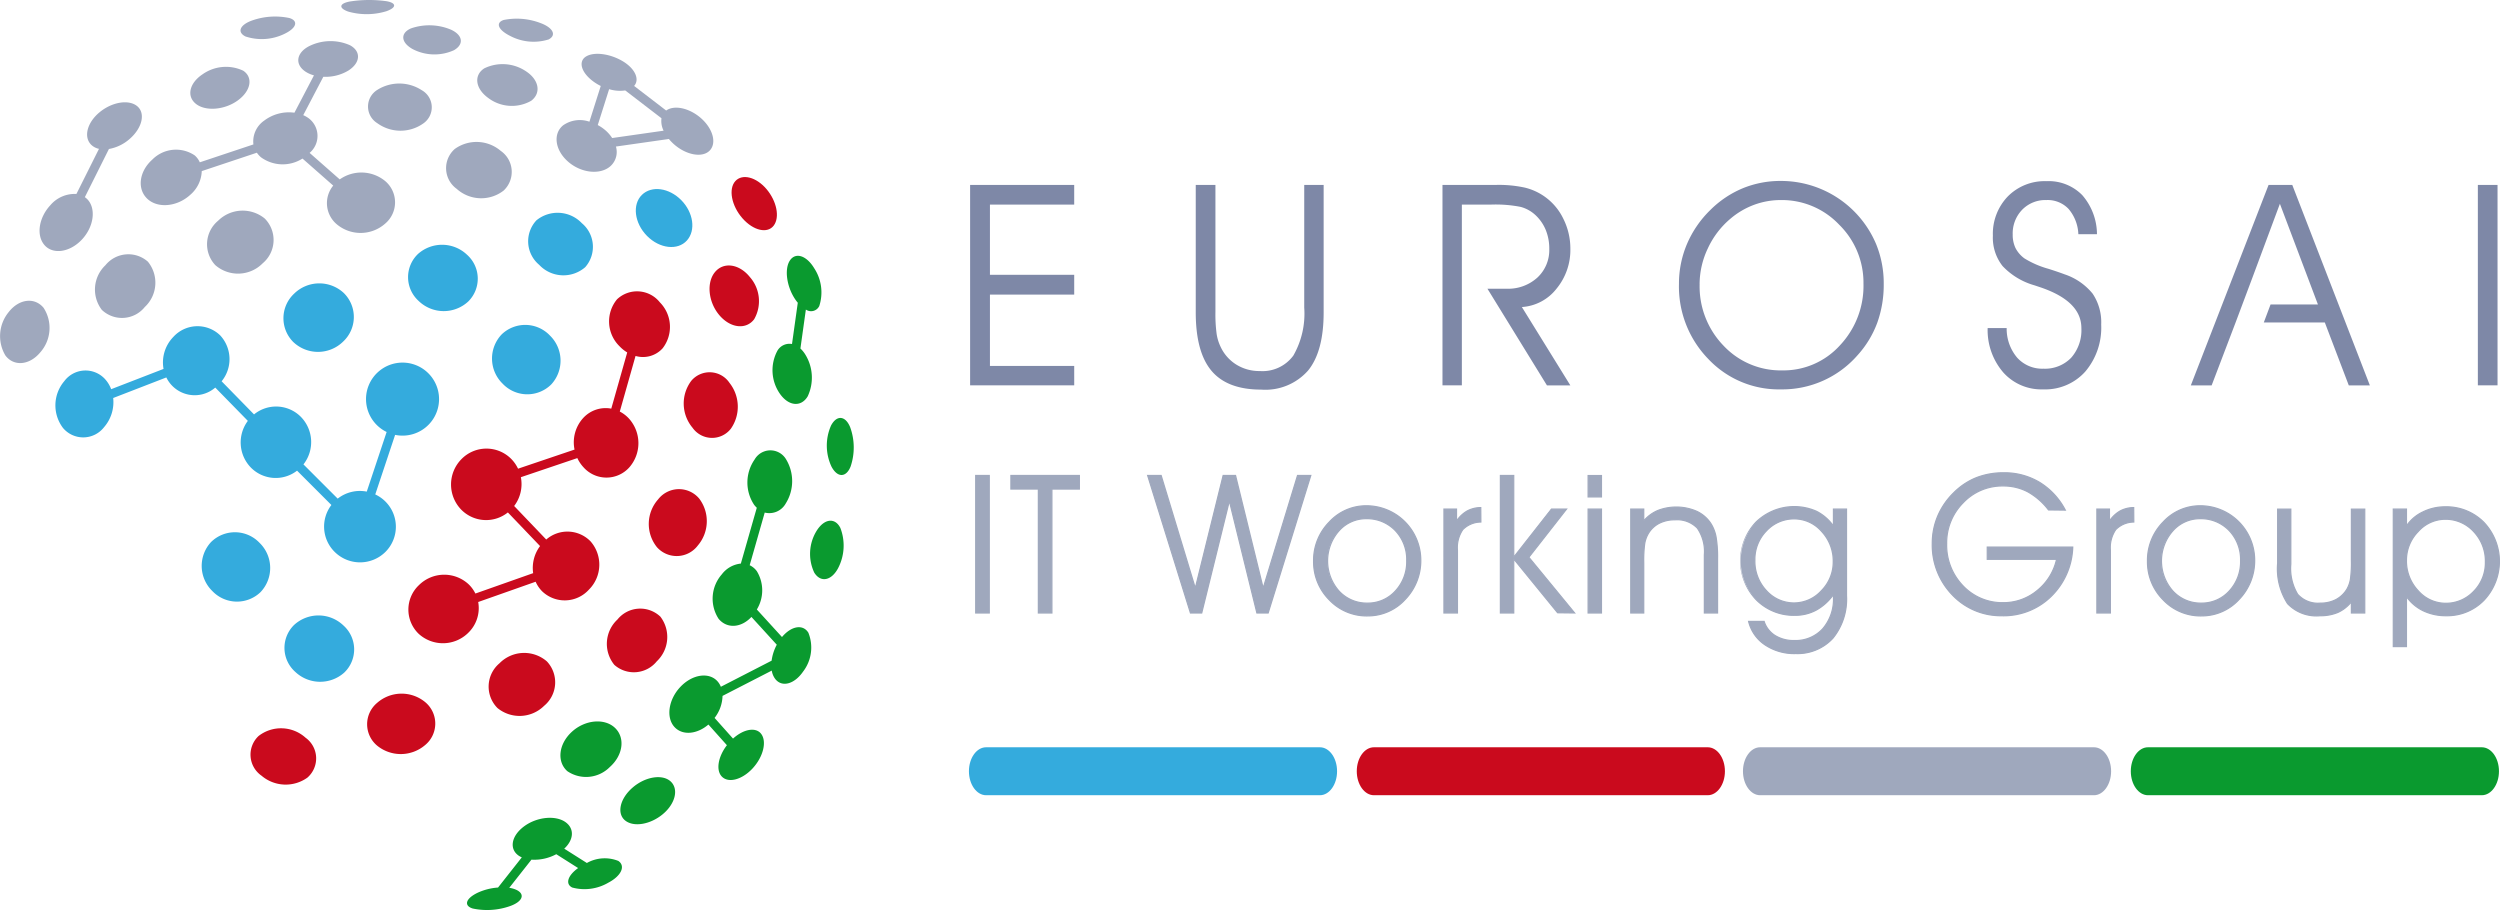
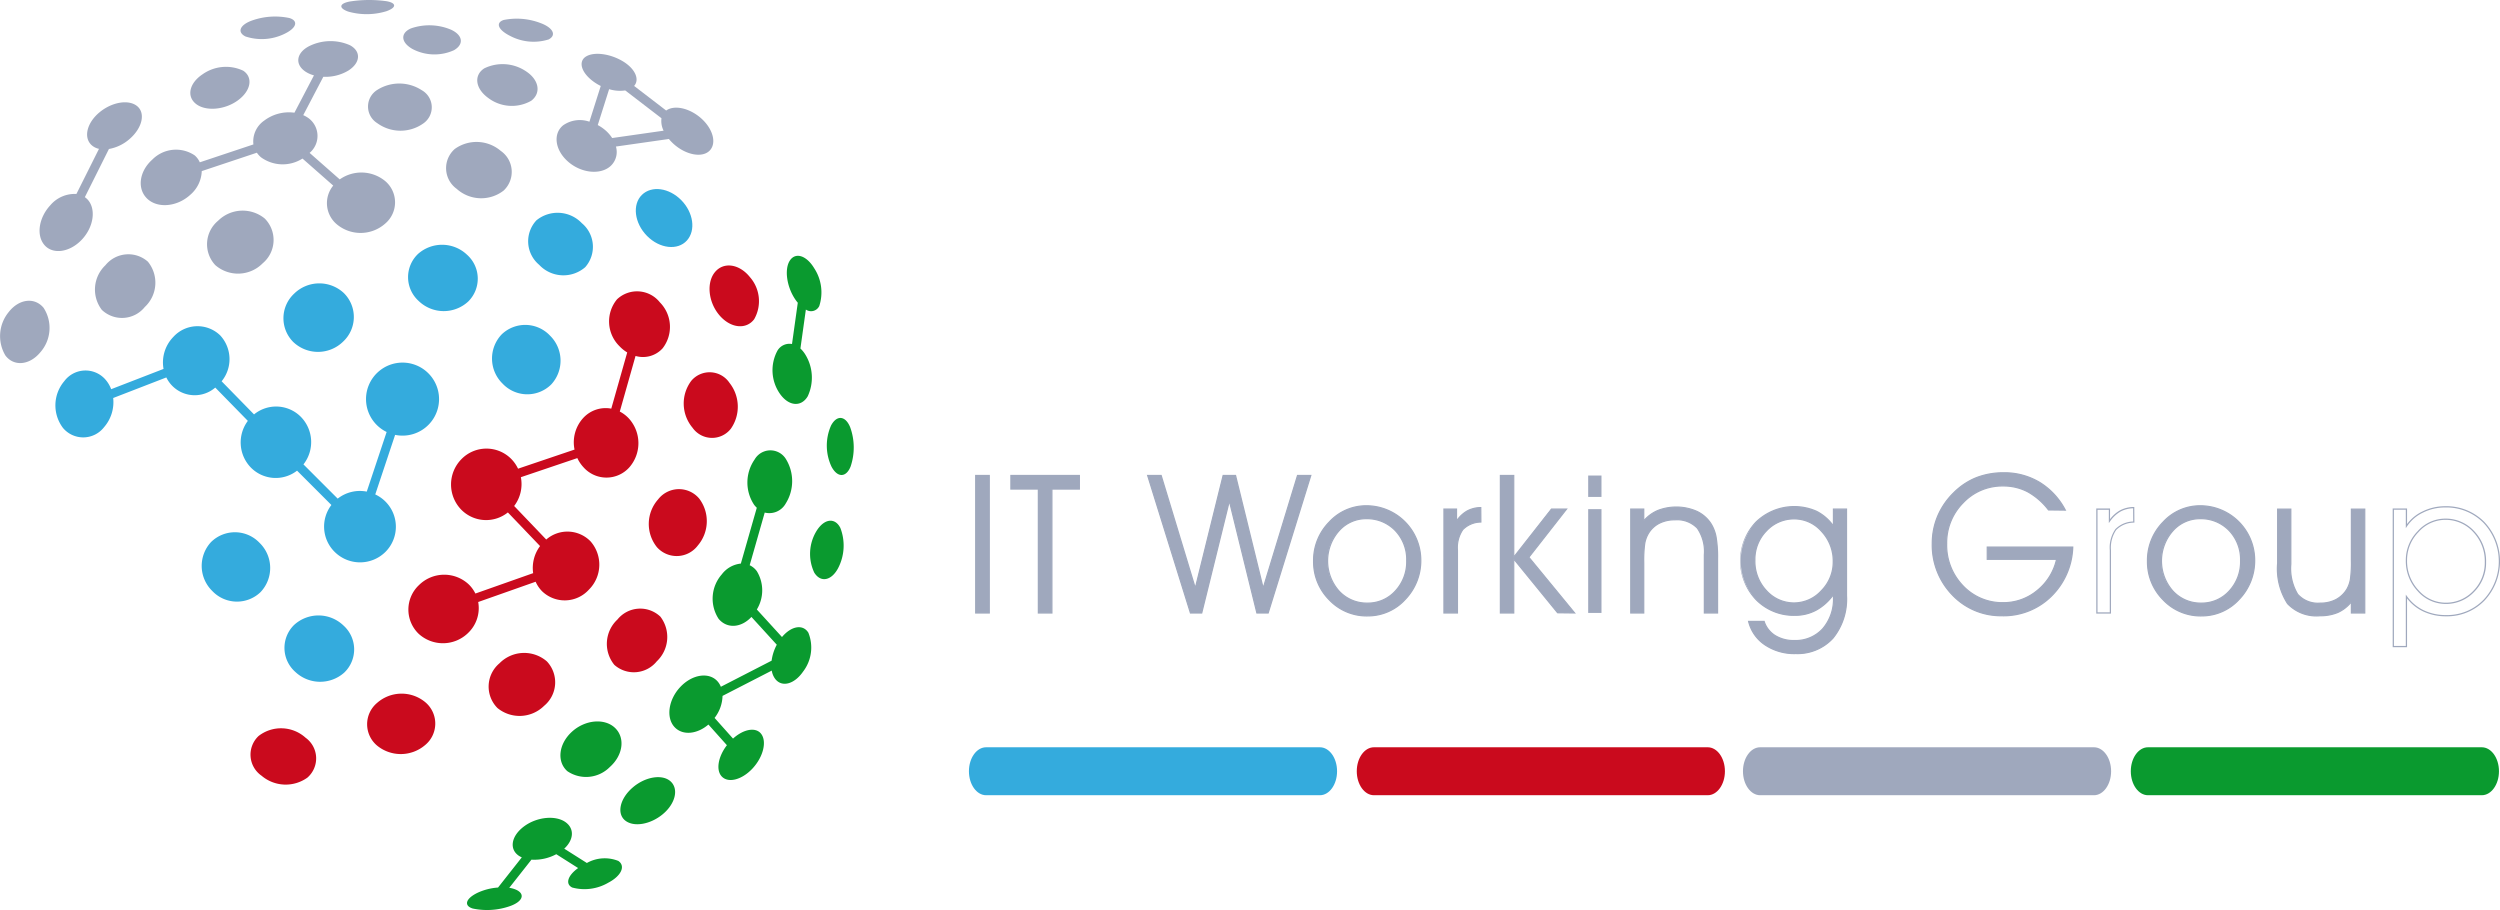
<svg xmlns="http://www.w3.org/2000/svg" width="254" height="92.466">
-   <path d="M78.615 22.913c.63-.843.3-2.479-.737-3.7s-2.454-1.6-3.168-.812-.4 2.5.723 3.777 2.553 1.578 3.182.735z" fill="#ca0a1d" />
  <path d="M84.437 43.228a5.036 5.036 0 00.047 4.19c.622 1.156 1.492 1.093 1.936-.016a6.021 6.021 0 00-.044-4c-.468-1.149-1.342-1.283-1.939-.174z" fill="#0a9a2f" />
  <path d="M73.079 32.013c1.138 1.348 2.733 1.5 3.545.42a3.7 3.7 0 00-.436-4.283c-1.051-1.313-2.626-1.581-3.526-.531s-.721 3.048.417 4.394z" fill="#ca0a1d" />
  <path d="M69.218 20.336c-1.234-1.251-3.008-1.508-4-.537s-.776 2.856.516 4.167 3.124 1.5 4.053.471.663-2.847-.569-4.101z" fill="#34abdd" />
  <path d="M82.975 53.92a4.464 4.464 0 00-.244 4.263c.663 1.05 1.751.8 2.415-.446a4.968 4.968 0 00.234-4.1c-.53-1.054-1.608-.977-2.405.283z" fill="#0a9a2f" />
  <path d="M74.258 43.554a3.9 3.9 0 00-.141-4.654 2.431 2.431 0 00-3.882-.209 3.832 3.832 0 00.131 4.772 2.422 2.422 0 003.892.091zM70.908 55.41a3.8 3.8 0 00.132-4.753 2.68 2.68 0 00-4.175.08 3.765 3.765 0 00-.119 4.858 2.687 2.687 0 004.162-.185zM66.731 67.188a3.4 3.4 0 00.365-4.534 2.971 2.971 0 00-4.361.287 3.376 3.376 0 00-.318 4.609 2.993 2.993 0 004.314-.362z" fill="#ca0a1d" />
  <path d="M64.269 80.022c-1.307 1.137-1.617 2.64-.755 3.338s2.545.416 3.81-.626 1.658-2.526.837-3.318-2.586-.53-3.892.606zM58.098 74.354c-1.362 1.249-1.537 3.051-.453 4a3.385 3.385 0 004.314-.426c1.323-1.172 1.59-2.933.544-3.956s-3.045-.867-4.405.382z" fill="#0a9a2f" />
  <path d="M50.748 67.391a3.091 3.091 0 00-.206 4.544 3.541 3.541 0 004.741-.225 3.1 3.1 0 00.284-4.508 3.515 3.515 0 00-4.819.189zM38.312 71.416a2.829 2.829 0 00.008 4.343 3.8 3.8 0 004.843-.036 2.83 2.83 0 00.094-4.338 3.764 3.764 0 00-4.945.031z" fill="#ca0a1d" />
  <path d="M29.873 63.502a3.258 3.258 0 00.123 4.757 3.677 3.677 0 004.971.084 3.258 3.258 0 00-.053-4.775 3.663 3.663 0 00-5.041-.066z" fill="#34abdd" />
  <path d="M31.044 74.951a3.716 3.716 0 00-4.77-.175 2.6 2.6 0 00.3 4.037 3.783 3.783 0 004.657.194 2.59 2.59 0 00-.187-4.056z" fill="#ca0a1d" />
  <path d="M51.845 3.657a5.1 5.1 0 003.9.349c.841-.445.414-1.209-.845-1.669a6.736 6.736 0 00-3.722-.308c-.844.275-.601.998.667 1.628zM49.595 9.946a3.975 3.975 0 004.379.291c1.053-.806.768-2.151-.542-3a4.252 4.252 0 00-4.23-.292c-1.066.686-.939 2.031.393 3.001zM41.904 4.976a4.791 4.791 0 004.223.123c1.072-.624.863-1.569-.343-2.1a5.682 5.682 0 00-4.029-.114c-1.07.463-1.063 1.4.149 2.091zM35.366 1.173a6.855 6.855 0 003.9-.035c1.077-.389 1-.849-.019-1.019a12.713 12.713 0 00-3.675.029c-1.068.189-1.228.652-.206 1.025z" fill="#9fa8bd" />
-   <path d="M54.774 26.9a3.376 3.376 0 004.686.243 3.126 3.126 0 00-.345-4.468 3.4 3.4 0 00-4.613-.29 3.115 3.115 0 00.272 4.515z" fill="#34abdd" />
+   <path d="M54.774 26.9a3.376 3.376 0 004.686.243 3.126 3.126 0 00-.345-4.468 3.4 3.4 0 00-4.613-.29 3.115 3.115 0 00.272 4.515" fill="#34abdd" />
  <path d="M46.399 19.186a3.716 3.716 0 004.77.176 2.6 2.6 0 00-.3-4.038 3.783 3.783 0 00-4.658-.193 2.59 2.59 0 00.188 4.055zM38.333 12.515a4.008 4.008 0 004.654.041 1.993 1.993 0 00-.137-3.392 4.184 4.184 0 00-4.5-.042 1.989 1.989 0 00-.017 3.393zM24.94 3.705a5.264 5.264 0 003.972-.271c1.243-.6 1.41-1.318.5-1.6a7.015 7.015 0 00-3.78.24c-1.229.431-1.595 1.176-.692 1.631z" fill="#9fa8bd" />
  <path d="M42.475 25.796a3.257 3.257 0 00.053 4.774 3.663 3.663 0 005.041.066 3.258 3.258 0 00-.123-4.757 3.676 3.676 0 00-4.971-.083z" fill="#34abdd" />
  <path d="M19.912 10.557c.987.781 2.943.616 4.278-.375s1.526-2.336.518-3a4.111 4.111 0 00-4.139.375c-1.315.875-1.647 2.219-.657 3z" fill="#9fa8bd" />
  <path d="M29.891 29.829a3.416 3.416 0 00-.1 4.913 3.644 3.644 0 005.085-.05 3.417 3.417 0 00.042-4.933 3.652 3.652 0 00-5.027.07z" fill="#34abdd" />
  <path d="M22.159 22.428a3.1 3.1 0 00-.285 4.508 3.515 3.515 0 004.819-.189 3.091 3.091 0 00.206-4.544 3.541 3.541 0 00-4.74.225zM10.711 26.949a3.4 3.4 0 00-.365 4.534 2.97 2.97 0 004.361-.288 3.376 3.376 0 00.318-4.609 2.994 2.994 0 00-4.314.363z" fill="#9fa8bd" />
  <path d="M26.376 55.158a3.45 3.45 0 00-4.94-.078 3.56 3.56 0 00.129 4.961 3.455 3.455 0 004.9.125 3.56 3.56 0 00-.089-5.008z" fill="#34abdd" />
  <path d="M57.725 16.431c1.356 1.183 3.324 1.36 4.33.42a1.942 1.942 0 00.523-1.962l5.38-.768a4.726 4.726 0 00.47.493c1.27 1.151 2.935 1.447 3.674.686s.329-2.232-.888-3.3c-1.18-1.029-2.714-1.36-3.53-.769l-3.258-2.5c.582-.654.112-1.722-1.087-2.469-1.295-.8-2.956-1.032-3.79-.527s-.508 1.667.812 2.6a4.939 4.939 0 00.675.4l-1.151 3.63a2.951 2.951 0 00-2.674.37c-1.041.847-.843 2.513.514 3.696zm4.162-7.371a3.758 3.758 0 001.637.128l3.683 2.826a2.186 2.186 0 00.215 1.264l-5.226.746a3.722 3.722 0 00-.756-.845 4.341 4.341 0 00-.708-.473z" fill="#9fa8bd" />
  <path d="M79.238 40.006c.908 1.293 2.176 1.361 2.827.257a4.467 4.467 0 00-.243-4.237 2.918 2.918 0 00-.5-.617l.554-3.957a.923.923 0 001.362-.361 4.467 4.467 0 00-.515-3.838c-.761-1.27-1.873-1.664-2.461-.8s-.345 2.671.537 3.968a4.3 4.3 0 00.256.337l-.587 4.194a1.417 1.417 0 00-1.475.668 4.178 4.178 0 00.245 4.386z" fill="#0a9a2f" />
  <path d="M8.306 24.355c1.24-1.311 1.477-3.176.565-4.113a1.808 1.808 0 00-.25-.21l2.446-4.894a4.336 4.336 0 002.106-1.022c1.307-1.137 1.618-2.64.755-3.338s-2.545-.416-3.81.627-1.658 2.525-.837 3.317a1.6 1.6 0 00.776.4l-2.293 4.585a3.245 3.245 0 00-2.648 1.143c-1.171 1.258-1.452 3.044-.608 4.037s2.559.775 3.798-.532z" fill="#9fa8bd" />
  <path d="M62.826 87.472a3.7 3.7 0 00-3.2.208l-2.3-1.456c.925-.85 1.068-1.96.2-2.642-.987-.781-2.943-.616-4.278.375s-1.527 2.336-.518 3a2.206 2.206 0 00.285.152L50.6 90.174a5.907 5.907 0 00-2.075.53c-1.243.6-1.41 1.318-.5 1.6a7.012 7.012 0 003.78-.24c1.234-.43 1.6-1.175.7-1.635a2.552 2.552 0 00-.765-.226l2.255-2.862a4.718 4.718 0 002.522-.554l2.221 1.407c-1.073.772-1.321 1.621-.6 1.979a4.785 4.785 0 003.68-.5c1.284-.672 1.771-1.674 1.008-2.201z" fill="#0a9a2f" />
  <path d="M48.585 61.164l5.836-2.06a3.2 3.2 0 00.649.961 3.313 3.313 0 004.766-.161 3.582 3.582 0 00.156-4.91 3.276 3.276 0 00-4.494-.177l-3.26-3.408a3.676 3.676 0 00.683-2.926l5.737-1.941a3.57 3.57 0 00.64.948 3.117 3.117 0 004.641-.006 3.731 3.731 0 00-.036-4.955 3.334 3.334 0 00-.932-.714l1.6-5.65a2.69 2.69 0 002.753-.779 3.547 3.547 0 00-.284-4.671 2.959 2.959 0 00-4.354-.3 3.526 3.526 0 00.247 4.753 3.689 3.689 0 00.792.64l-1.619 5.709a3.093 3.093 0 00-2.841.94 3.665 3.665 0 00-.892 3.22l-5.74 1.942a3.594 3.594 0 00-.676-.976 3.546 3.546 0 00-5.068 0 3.668 3.668 0 00-.012 5.153 3.541 3.541 0 004.723.267l3.269 3.418a3.71 3.71 0 00-.7 2.751l-5.87 2.072a3.388 3.388 0 00-.649-.905 3.645 3.645 0 00-5.085.05 3.417 3.417 0 00-.041 4.933 3.651 3.651 0 005.031-.07 3.484 3.484 0 001.03-3.148z" fill="#ca0a1d" />
  <path d="M79.45 64.723l-2.555-2.8a3.736 3.736 0 000-3.89 1.918 1.918 0 00-.727-.606l1.528-5.35a1.909 1.909 0 002.139-.931 4.271 4.271 0 00.049-4.446 1.848 1.848 0 00-3.217-.012 4.093 4.093 0 00-.048 4.6 2.656 2.656 0 00.271.3l-1.621 5.672a2.779 2.779 0 00-1.933 1.094 3.744 3.744 0 00-.324 4.519c.871 1.041 2.31.908 3.333-.193l2.576 2.824a4.739 4.739 0 00-.525 1.621l-5.157 2.651a1.94 1.94 0 00-.312-.521c-.844-.993-2.558-.779-3.8.533s-1.477 3.175-.565 4.112c.828.852 2.277.688 3.414-.287l1.878 2.1c-.9 1.169-1.134 2.542-.518 3.182.679.709 2.089.315 3.155-.855s1.438-2.72.835-3.49c-.547-.7-1.774-.481-2.851.49l-1.873-2.1a3.81 3.81 0 00.808-2.238l5-2.569a1.935 1.935 0 00.345.838c.686.9 1.962.539 2.841-.74a4.017 4.017 0 00.534-3.947c-.542-.883-1.718-.708-2.68.439z" fill="#0a9a2f" />
  <path d="M39.153 50.951a3.655 3.655 0 00-1.026-.717l2.017-6.051a3.71 3.71 0 10-.862-.293l-2.019 6.058a3.65 3.65 0 00-2.953.713l-3.479-3.479a3.666 3.666 0 00-.267-4.834 3.541 3.541 0 00-4.754-.244l-3.293-3.366a3.554 3.554 0 00-.144-4.662 3.313 3.313 0 00-4.766.16 3.715 3.715 0 00-.992 3.247l-5.321 2.059a3.137 3.137 0 00-.6-1 2.687 2.687 0 00-4.162.184 3.8 3.8 0 00-.133 4.753 2.68 2.68 0 004.175-.08 3.874 3.874 0 00.926-2.962l5.4-2.089a3.2 3.2 0 004.971 1.03l3.31 3.383a3.661 3.661 0 00.3 4.735 3.539 3.539 0 004.7.323l3.488 3.489a3.614 3.614 0 00.334 4.765 3.662 3.662 0 005.146.012 3.615 3.615 0 00.004-5.134z" fill="#34abdd" />
  <path d="M14.941 20.171c1.045 1.022 3.042.863 4.4-.387a3.313 3.313 0 001.157-2.4l5.6-1.868a2.4 2.4 0 00.414.461 3.741 3.741 0 004.221.132l3.123 2.747a2.806 2.806 0 00.325 3.9 3.765 3.765 0 004.946-.031 2.83 2.83 0 00-.009-4.343 3.808 3.808 0 00-4.6-.155l-3.062-2.693a2.249 2.249 0 00-.058-3.491 2.887 2.887 0 00-.588-.343l2.04-3.9a4.5 4.5 0 002.565-.644c1.25-.813 1.258-1.964.136-2.563a4.878 4.878 0 00-4.192.122c-1.242.668-1.435 1.822-.315 2.567a2.949 2.949 0 00.854.374l-1.984 3.795a4.157 4.157 0 00-3.067.8 2.571 2.571 0 00-1.1 2.424l-5.448 1.816a2 2 0 00-.513-.7 3.385 3.385 0 00-4.314.426c-1.31 1.169-1.577 2.93-.531 3.954z" fill="#9fa8bd" />
  <path d="M50.973 33.972a3.558 3.558 0 00.094 5.008 3.45 3.45 0 004.94.078 3.56 3.56 0 00-.129-4.962 3.455 3.455 0 00-4.905-.124z" fill="#34abdd" />
  <path d="M.882 31.708a3.848 3.848 0 00-.339 4.4c.841 1.138 2.441 1.032 3.558-.319a3.744 3.744 0 00.324-4.519c-.933-1.115-2.516-.885-3.543.438z" fill="#9fa8bd" />
  <g fill="#7e88a7">
-     <path d="M121.488 18.787h2V31.67a15.092 15.092 0 00.12 2.24 4.61 4.61 0 00.4 1.314 4.207 4.207 0 001.6 1.818 4.405 4.405 0 002.385.656 3.882 3.882 0 003.412-1.572 8.582 8.582 0 001.105-4.876V18.787h1.973v12.952q0 3.96-1.576 5.9a5.778 5.778 0 01-4.775 1.945q-3.425 0-5.034-1.9t-1.61-5.947zM148.525 20.787v18.364h-1.969V18.787h5.466a12.441 12.441 0 012.9.274 5.861 5.861 0 013.921 3.182 6.748 6.748 0 01.706 3.022 6.184 6.184 0 01-1.409 4.069 4.855 4.855 0 01-3.517 1.861l4.925 7.96h-2.378l-6.046-9.821h1.931a4.415 4.415 0 003.143-1.132 3.807 3.807 0 001.208-2.909 4.986 4.986 0 00-.37-1.959 4.28 4.28 0 00-1.1-1.54 3.522 3.522 0 00-1.449-.776 13.178 13.178 0 00-3.014-.231zM170.583 28.846a10.3 10.3 0 01.816-4.058 10.672 10.672 0 012.372-3.453 10.249 10.249 0 013.3-2.21 10.088 10.088 0 013.894-.741 10.492 10.492 0 019.638 6.391 10.519 10.519 0 01.784 4.072 11.4 11.4 0 01-.669 3.979 10.171 10.171 0 01-2.016 3.294 10.147 10.147 0 01-7.765 3.441 9.835 9.835 0 01-7.37-3.084 10.552 10.552 0 01-2.984-7.631zm2.1.026a8.654 8.654 0 002.42 6.24 7.961 7.961 0 005.974 2.52 7.737 7.737 0 005.861-2.545 8.815 8.815 0 002.391-6.268 8.251 8.251 0 00-2.461-5.982 8.012 8.012 0 00-5.933-2.511 7.812 7.812 0 00-2.718.482 8.006 8.006 0 00-2.414 1.421 8.7 8.7 0 00-2.287 3.007 8.5 8.5 0 00-.836 3.636zM201.945 33.334h1.933a4.533 4.533 0 001.068 3.007 3.428 3.428 0 002.665 1.118 3.693 3.693 0 002.819-1.11 4.242 4.242 0 001.038-3.015q0-2.771-4.281-4.183l-.5-.167a7.112 7.112 0 01-3.225-1.953 4.645 4.645 0 01-.985-3.083 5.474 5.474 0 011.514-3.988 5.253 5.253 0 013.925-1.553 4.779 4.779 0 013.637 1.414 6.105 6.105 0 011.5 3.971h-1.892a4.208 4.208 0 00-.995-2.566 2.923 2.923 0 00-2.25-.9 3.289 3.289 0 00-2.466.987 3.456 3.456 0 00-.959 2.512 3.115 3.115 0 00.284 1.376 3.017 3.017 0 00.915 1.057 9.5 9.5 0 002.465 1.063c.7.225 1.23.407 1.592.545a6.209 6.209 0 012.862 1.966 5.193 5.193 0 01.872 3.141 6.9 6.9 0 01-1.615 4.778 5.46 5.46 0 01-4.287 1.809 5.191 5.191 0 01-4.041-1.714 6.592 6.592 0 01-1.593-4.512zM253.75 39.151h-2V18.787h2zM109.139 20.787v-2H98.563v20.364h10.577V37.18h-8.562v-7.248h8.562v-2.011h-8.562v-7.134zM232.894 18.787h-2.406l-7.9 20.368h2.115l2.435-6.393 1.7-4.533 2.8-7.525 3.863 10.228h-4.811l-.688 1.831h6.2l2.435 6.393h2.141z" />
-   </g>
+     </g>
  <path d="M135.846 78.359c0 1.345-.782 2.436-1.746 2.436h-33.911c-.964 0-1.746-1.091-1.746-2.436 0-1.346.782-2.436 1.746-2.436H134.1c.964 0 1.746 1.09 1.746 2.436z" fill="#34abdd" />
  <path d="M175.252 78.359c0 1.345-.783 2.436-1.748 2.436h-33.91c-.964 0-1.746-1.091-1.746-2.436 0-1.346.783-2.436 1.746-2.436h33.91c.965 0 1.748 1.09 1.748 2.436z" fill="#ca0a1d" />
  <path d="M214.489 78.359c0 1.345-.783 2.436-1.746 2.436h-33.911c-.964 0-1.747-1.091-1.747-2.436 0-1.346.783-2.436 1.747-2.436h33.911c.964 0 1.746 1.09 1.746 2.436z" fill="#9fa8bd" />
  <path d="M253.895 78.359c0 1.345-.782 2.436-1.747 2.436h-33.91c-.966 0-1.748-1.091-1.748-2.436 0-1.346.782-2.436 1.748-2.436h33.91c.965 0 1.747 1.09 1.747 2.436z" fill="#0a9a2f" />
  <g fill="#9fa8bd">
    <path d="M100.506 62.276h-1.371V48.317h1.371z" />
    <path d="M100.57 62.34h-1.5V48.249h1.5V62.34zm-1.371-.128h1.244V48.381h-1.244v13.836zM106.873 62.276h-1.371V49.684h-2.791v-1.367h6.953v1.371h-2.791z" />
    <path d="M106.936 62.34h-1.5V49.748h-2.791v-1.5h7.08v1.5h-2.791V62.34zm-1.371-.128h1.244V49.62h2.791v-1.239h-6.826v1.244h2.791v12.592zM125.524 48.317l2.81 11.45 3.491-11.45h1.342l-4.324 13.963h-1.141l-2.8-11.393-2.81 11.393h-1.141l-4.349-13.963h1.362l3.471 11.45 2.829-11.45z" />
    <path d="M128.89 62.34h-1.238l-2.75-11.191-2.76 11.191h-1.238l-4.385-14.091h1.5l3.418 11.274 2.786-11.274h1.356l2.766 11.274 3.437-11.274h1.476l-.025.082-4.343 14.009zm-1.139-.128h1.039l4.29-13.831h-1.208l-3.544 11.627-2.854-11.627h-1.156l-2.873 11.627-3.525-11.627h-1.23l4.3 13.836h1.045l2.8-11.345h.124l2.788 11.345zM133.464 57.011a5.514 5.514 0 011.592-3.97 5.066 5.066 0 013.769-1.65 5.526 5.526 0 015.524 5.486 5.641 5.641 0 01-1.583 4.028 5.091 5.091 0 01-3.836 1.669 5.2 5.2 0 01-3.879-1.635 5.436 5.436 0 01-1.587-3.928zm1.419-.019a4.286 4.286 0 001.161 3.055 3.8 3.8 0 002.886 1.232 3.739 3.739 0 002.848-1.232 4.329 4.329 0 001.152-3.074 4.236 4.236 0 00-1.166-3.077 3.942 3.942 0 00-2.959-1.2 3.653 3.653 0 00-2.766 1.237 4.313 4.313 0 00-1.156 3.063z" />
    <path d="M138.93 62.637a5.283 5.283 0 01-3.925-1.655 5.523 5.523 0 01-1.605-3.972 5.6 5.6 0 011.61-4.015 5.148 5.148 0 013.814-1.669 5.589 5.589 0 015.588 5.549 5.727 5.727 0 01-1.6 4.071 5.177 5.177 0 01-3.883 1.689zm-.106-11.183a5.026 5.026 0 00-3.723 1.63 5.476 5.476 0 00-1.574 3.926 5.4 5.4 0 001.57 3.883 5.157 5.157 0 003.833 1.616 5.052 5.052 0 003.79-1.649 5.6 5.6 0 001.565-3.984 5.463 5.463 0 00-5.461-5.422zm.106 9.888a3.879 3.879 0 01-2.933-1.253 4.676 4.676 0 01-.005-6.2 3.732 3.732 0 012.813-1.257 4.023 4.023 0 013.005 1.223 4.317 4.317 0 011.183 3.118 4.409 4.409 0 01-1.168 3.117 3.818 3.818 0 01-2.895 1.253zm-.125-8.583a3.607 3.607 0 00-2.72 1.218 4.549 4.549 0 000 6.026 3.757 3.757 0 002.84 1.212 3.692 3.692 0 002.8-1.212 4.283 4.283 0 001.135-3.03 4.193 4.193 0 00-1.148-3.029 3.9 3.9 0 00-2.913-1.184zM148.082 62.275h-1.371V51.726h1.271v1.218a3.375 3.375 0 011.089-1.026 2.95 2.95 0 011.376-.345l.01 1.467a2.609 2.609 0 00-1.827.763 3.231 3.231 0 00-.551 2.1z" />
    <path d="M148.142 62.339h-1.5V51.662h1.4v1.089a3.309 3.309 0 01.994-.889 3.03 3.03 0 011.405-.353h.065l.011 1.59h-.059a2.561 2.561 0 00-1.785.74 3.19 3.19 0 00-.536 2.064v6.432zm-1.371-.128h1.244v-6.3a3.3 3.3 0 01.567-2.147 2.635 2.635 0 011.811-.779l-.009-1.343a2.87 2.87 0 00-1.282.335 3.333 3.333 0 00-1.068 1.008l-.116.162v-1.354h-1.147v10.422zM153.794 62.276h-1.352V48.317h1.352v8.3l3.807-4.891h1.554l-3.827 4.891 4.651 5.658h-1.71l-4.478-5.495z" />
    <path d="M160.114 62.34l-1.891-.023-4.366-5.357v5.38h-1.479V48.249h1.479v8.183l3.744-4.769h1.684l-3.876 4.954 4.7 5.723zm-1.811-.128h1.542l-4.6-5.594 3.777-4.828h-1.389l-3.822 4.91 4.492 5.512zm-5.8 0h1.23V48.381h-1.225v13.836zM162.711 50.489h-1.352v-2.172h1.352zm-1.352 11.787V51.727h1.352v10.549z" />
-     <path d="M162.774 62.34h-1.483V51.663h1.479V62.34zm-1.352-.128h1.225V51.79h-1.225v10.422zm1.352-11.659h-1.483v-2.3h1.479v2.3zm-1.352-.128h1.225v-2.044h-1.225v2.049z" />
    <g>
      <path d="M165.684 51.727h1.314v1.2a3.9 3.9 0 011.445-1.066 5.212 5.212 0 013.942.086 3.44 3.44 0 011.434 1.237 3.888 3.888 0 01.523 1.328 11.932 11.932 0 01.158 2.249v5.514h-1.333v-5.906a4.177 4.177 0 00-.715-2.714 2.838 2.838 0 00-2.287-.844 3.4 3.4 0 00-1.616.369 2.735 2.735 0 00-1.1 1.06 3.032 3.032 0 00-.349.983 12.285 12.285 0 00-.1 1.923v5.13h-1.314z" />
      <path d="M174.561 62.34h-1.46v-5.971a4.135 4.135 0 00-.7-2.673 2.791 2.791 0 00-2.239-.821 3.349 3.349 0 00-1.586.362 2.682 2.682 0 00-1.069 1.035 2.968 2.968 0 00-.342.962 12.421 12.421 0 00-.1 1.912v5.194h-1.441V51.663h1.441v1.1a3.942 3.942 0 011.355-.957 5.271 5.271 0 013.994.087 3.52 3.52 0 011.459 1.26 3.96 3.96 0 01.532 1.35 12.02 12.02 0 01.16 2.262v5.578zm-1.333-.128h1.206v-5.451a11.942 11.942 0 00-.156-2.236 3.847 3.847 0 00-.514-1.307 3.39 3.39 0 00-1.407-1.214 4.7 4.7 0 00-2.039-.426 4.751 4.751 0 00-1.85.34 3.853 3.853 0 00-1.42 1.048l-.112.129v-1.306h-1.186v10.422h1.186v-5.067a12.414 12.414 0 01.1-1.935 3.1 3.1 0 01.357-1 2.807 2.807 0 011.123-1.084 3.473 3.473 0 011.646-.377 2.909 2.909 0 012.336.867 4.251 4.251 0 01.729 2.755v5.844z" />
    </g>
    <g>
      <path d="M179.234 63.139a2.635 2.635 0 001.112 1.434 3.566 3.566 0 001.956.513 3.717 3.717 0 002.892-1.2 4.581 4.581 0 001.088-3.2v-.278a5.354 5.354 0 01-1.745 1.578 4.445 4.445 0 01-2.158.532 5.331 5.331 0 01-3.951-1.587 5.733 5.733 0 01-.019-7.868 5.575 5.575 0 016.152-1.1 4.761 4.761 0 011.721 1.5v-1.727h1.324v8.8a6.256 6.256 0 01-1.386 4.316 4.857 4.857 0 01-3.822 1.554 5.285 5.285 0 01-3.078-.887 3.979 3.979 0 01-1.659-2.374zm-.94-6.224a4.342 4.342 0 001.175 3.1 3.758 3.758 0 005.6 0 4.113 4.113 0 001.2-2.94 4.375 4.375 0 00-1.179-3.079 3.675 3.675 0 00-2.782-1.276 3.807 3.807 0 00-2.828 1.214 4.117 4.117 0 00-1.186 2.981z" />
      <path d="M182.398 66.463a5.375 5.375 0 01-3.114-.9 4.06 4.06 0 01-1.684-2.411l-.02-.079h1.7l.014.044a2.587 2.587 0 001.086 1.4 3.516 3.516 0 001.922.5 3.672 3.672 0 002.845-1.178 4.541 4.541 0 001.072-3.16v-.089a5.335 5.335 0 01-1.651 1.444 4.524 4.524 0 01-2.188.54 5.415 5.415 0 01-4-1.606 5.795 5.795 0 01-.019-7.957 5.635 5.635 0 016.226-1.116 4.752 4.752 0 011.629 1.364v-1.6h1.451v8.867a6.346 6.346 0 01-1.4 4.358 4.941 4.941 0 01-3.87 1.575zm-4.655-3.261a3.934 3.934 0 001.613 2.258 5.245 5.245 0 003.042.876 4.818 4.818 0 003.774-1.532 6.223 6.223 0 001.37-4.273v-8.74h-1.2v1.857l-.115-.156a4.714 4.714 0 00-1.7-1.477 5.511 5.511 0 00-6.079 1.09 5.468 5.468 0 003.925 9.348 4.4 4.4 0 002.128-.524 5.314 5.314 0 001.724-1.56l.115-.157v.473a4.664 4.664 0 01-1.1 3.245 3.8 3.8 0 01-2.939 1.22 3.643 3.643 0 01-1.99-.523 2.706 2.706 0 01-1.124-1.424zm4.559-1.879a3.833 3.833 0 01-2.88-1.267 4.423 4.423 0 01-1.192-3.142 4.2 4.2 0 011.2-3.032 3.886 3.886 0 012.875-1.232 3.75 3.75 0 012.828 1.3 4.454 4.454 0 011.2 3.122 4.191 4.191 0 01-1.217 2.983 3.8 3.8 0 01-2.808 1.272zm0-8.545a3.761 3.761 0 00-2.783 1.194 4.074 4.074 0 00-1.162 2.943 4.3 4.3 0 001.157 3.054 3.694 3.694 0 005.5 0 4.069 4.069 0 001.181-2.9 4.333 4.333 0 00-1.162-3.035 3.627 3.627 0 00-2.735-1.255z" />
    </g>
    <g>
      <path d="M201.904 55.582h8.675a7.28 7.28 0 01-2.2 5.011 6.864 6.864 0 01-4.967 1.961 6.749 6.749 0 01-5.059-2.11 7.241 7.241 0 01-2.038-5.236 7.058 7.058 0 01.557-2.781 7.269 7.269 0 011.63-2.369 6.812 6.812 0 012.292-1.524 7.5 7.5 0 012.791-.5 6.883 6.883 0 013.649.983 7.159 7.159 0 012.595 2.806h-1.688a6.822 6.822 0 00-2.114-1.856 5.284 5.284 0 00-2.518-.6 5.446 5.446 0 00-4.071 1.721 5.744 5.744 0 00-1.663 4.138 5.922 5.922 0 001.659 4.287 5.469 5.469 0 004.1 1.717 5.326 5.326 0 003.438-1.228 5.631 5.631 0 001.981-3.184h-7.049z" />
      <path d="M203.419 62.618a6.839 6.839 0 01-5.105-2.13 7.335 7.335 0 01-2.056-5.28 7.158 7.158 0 01.561-2.806 7.383 7.383 0 011.644-2.389 6.916 6.916 0 012.313-1.539 7.6 7.6 0 012.814-.5 6.98 6.98 0 013.682.992 7.258 7.258 0 012.617 2.83l.051.094-1.845-.024a6.794 6.794 0 00-2.094-1.839 5.239 5.239 0 00-2.488-.592 5.407 5.407 0 00-4.025 1.7 5.7 5.7 0 00-1.646 4.094 5.884 5.884 0 001.641 4.243 5.431 5.431 0 004.049 1.7 5.286 5.286 0 003.4-1.214 5.581 5.581 0 001.939-3.071h-7.028v-1.365h8.81v.067a7.378 7.378 0 01-2.216 5.053 6.955 6.955 0 01-5.012 1.98zm.172-14.52a7.465 7.465 0 00-2.767.495 6.782 6.782 0 00-2.271 1.511 7.24 7.24 0 00-1.616 2.348 7.024 7.024 0 00-.552 2.756 7.211 7.211 0 002.02 5.192 6.717 6.717 0 005.014 2.09 6.833 6.833 0 004.923-1.943 7.234 7.234 0 002.172-4.9h-8.548v1.11h7.066l-.018.078a5.716 5.716 0 01-2 3.219 5.409 5.409 0 01-3.478 1.242 5.555 5.555 0 01-4.141-1.736 6.01 6.01 0 01-1.677-4.331 5.832 5.832 0 011.681-4.182 5.531 5.531 0 014.117-1.741 5.367 5.367 0 012.548.607 6.886 6.886 0 012.115 1.848h1.55a7.1 7.1 0 00-2.521-2.687 6.85 6.85 0 00-3.615-.974z" />
    </g>
    <g>
-       <path d="M214.417 62.275h-1.371V51.726h1.276v1.218a3.379 3.379 0 011.088-1.026 2.952 2.952 0 011.376-.345l.01 1.467a2.608 2.608 0 00-1.827.763 3.231 3.231 0 00-.552 2.1z" />
      <path d="M214.48 62.339h-1.5V51.662h1.4v1.089a3.309 3.309 0 01.994-.889 3.031 3.031 0 011.405-.353h.065l.011 1.59h-.059a2.559 2.559 0 00-1.784.74 3.19 3.19 0 00-.536 2.064v6.432zm-1.371-.128h1.244v-6.3a3.3 3.3 0 01.567-2.147 2.636 2.636 0 011.811-.779l-.009-1.343a2.871 2.871 0 00-1.282.335 3.333 3.333 0 00-1.068 1.008l-.115.162v-1.354h-1.148v10.422z" />
    </g>
    <g>
      <path d="M218.186 57.011a5.512 5.512 0 011.592-3.97 5.065 5.065 0 013.769-1.65 5.526 5.526 0 015.524 5.486 5.643 5.643 0 01-1.583 4.028 5.091 5.091 0 01-3.836 1.669 5.2 5.2 0 01-3.879-1.635 5.435 5.435 0 01-1.587-3.928zm1.419-.019a4.283 4.283 0 001.161 3.055 3.8 3.8 0 002.886 1.232 3.74 3.74 0 002.848-1.232 4.331 4.331 0 001.152-3.074 4.238 4.238 0 00-1.166-3.077 3.942 3.942 0 00-2.959-1.2 3.655 3.655 0 00-2.767 1.237 4.312 4.312 0 00-1.155 3.063z" />
      <path d="M223.652 62.637a5.284 5.284 0 01-3.925-1.655 5.523 5.523 0 01-1.605-3.972 5.6 5.6 0 011.61-4.015 5.15 5.15 0 013.815-1.669 5.59 5.59 0 015.588 5.549 5.728 5.728 0 01-1.6 4.071 5.176 5.176 0 01-3.883 1.689zm-.105-11.183a5.026 5.026 0 00-3.723 1.63 5.474 5.474 0 00-1.574 3.926 5.4 5.4 0 001.57 3.883 5.156 5.156 0 003.833 1.616 5.052 5.052 0 003.79-1.649 5.607 5.607 0 001.565-3.984 5.463 5.463 0 00-5.461-5.422zm.105 9.888a3.88 3.88 0 01-2.933-1.253 4.677 4.677 0 01-.005-6.2 3.734 3.734 0 012.813-1.257 4.021 4.021 0 013 1.223 4.317 4.317 0 011.183 3.118 4.408 4.408 0 01-1.168 3.117 3.817 3.817 0 01-2.895 1.253zm-.125-8.583a3.607 3.607 0 00-2.72 1.218 4.548 4.548 0 000 6.026 3.756 3.756 0 002.84 1.212 3.693 3.693 0 002.8-1.212 4.285 4.285 0 001.134-3.03 4.2 4.2 0 00-1.147-3.029 3.9 3.9 0 00-2.913-1.184z" />
    </g>
    <g>
      <path d="M231.41 51.727h1.333v5.6a5.074 5.074 0 00.7 3.055 2.745 2.745 0 002.3.9 3.344 3.344 0 001.6-.369 2.855 2.855 0 001.113-1.069 3.071 3.071 0 00.345-.974 12.215 12.215 0 00.105-1.951v-5.188h1.352v10.545h-1.352v-1.141a3.741 3.741 0 01-1.371 1.083 4.508 4.508 0 01-1.831.338 4.011 4.011 0 01-3.289-1.232 6.51 6.51 0 01-1.007-4.091z" />
      <path d="M235.706 62.62a4.088 4.088 0 01-3.338-1.256 6.6 6.6 0 01-1.021-4.131v-5.568h1.46v5.664a5.043 5.043 0 00.687 3.016 2.7 2.7 0 002.251.872 3.3 3.3 0 001.572-.361 2.806 2.806 0 001.087-1.046 3 3 0 00.337-.953 12.167 12.167 0 00.1-1.94v-5.252h1.479V62.34h-1.479v-1.032a3.746 3.746 0 01-1.282.968 4.594 4.594 0 01-1.858.342zm-4.233-10.828v5.441a6.483 6.483 0 00.993 4.05 3.97 3.97 0 003.24 1.209 4.472 4.472 0 001.807-.33 3.714 3.714 0 001.348-1.066l.113-.138v1.256h1.225V51.79h-1.231v5.13a12.344 12.344 0 01-.106 1.963 3.153 3.153 0 01-.352.994 2.936 2.936 0 01-1.138 1.093 3.423 3.423 0 01-1.632.376 2.815 2.815 0 01-2.352-.921 5.155 5.155 0 01-.714-3.094V51.79z" />
    </g>
    <g>
-       <path d="M243.157 51.726h1.336v1.727a4.048 4.048 0 011.645-1.424 5.039 5.039 0 012.278-.532 5.327 5.327 0 013.956 1.587 5.758 5.758 0 01.019 7.879 5.177 5.177 0 01-3.87 1.591 5.247 5.247 0 01-2.316-.5 4.477 4.477 0 01-1.712-1.448v5.082h-1.333zm1.333 5.207a4.367 4.367 0 001.19 3.084 3.7 3.7 0 002.8 1.28 3.848 3.848 0 002.848-1.213 4.091 4.091 0 001.189-2.977 4.322 4.322 0 00-1.194-3.1 3.85 3.85 0 00-2.892-1.251 3.686 3.686 0 00-2.752 1.256 4.12 4.12 0 00-1.186 2.921z" />
      <path d="M244.557 65.753h-1.46V51.662h1.46v1.585a4.2 4.2 0 011.553-1.276 5.127 5.127 0 012.306-.539 5.413 5.413 0 014 1.606 5.822 5.822 0 01.02 7.968 5.261 5.261 0 01-3.915 1.611 5.335 5.335 0 01-2.344-.505 4.539 4.539 0 01-1.621-1.314v4.955zm-1.333-.127h1.206v-5.217l.115.161a4.434 4.434 0 001.688 1.428 5.208 5.208 0 002.288.492 5.136 5.136 0 003.824-1.573 5.693 5.693 0 00-.019-7.789 5.288 5.288 0 00-3.91-1.569 5 5 0 00-2.249.526 4 4 0 00-1.62 1.4l-.117.181v-1.878h-1.206v13.836zm5.259-4.265a3.782 3.782 0 01-2.847-1.3 4.449 4.449 0 01-1.206-3.127 4.2 4.2 0 011.207-2.968 3.764 3.764 0 012.8-1.276 3.928 3.928 0 012.938 1.271 4.4 4.4 0 011.212 3.147 4.169 4.169 0 01-1.208 3.021 3.924 3.924 0 01-2.893 1.233zm-.048-8.545a3.638 3.638 0 00-2.706 1.236 4.076 4.076 0 00-1.172 2.881 4.323 4.323 0 001.173 3.04 3.655 3.655 0 002.753 1.26 3.8 3.8 0 002.8-1.194 4.046 4.046 0 001.17-2.933 4.277 4.277 0 00-1.176-3.059 3.8 3.8 0 00-2.845-1.231z" />
    </g>
  </g>
</svg>